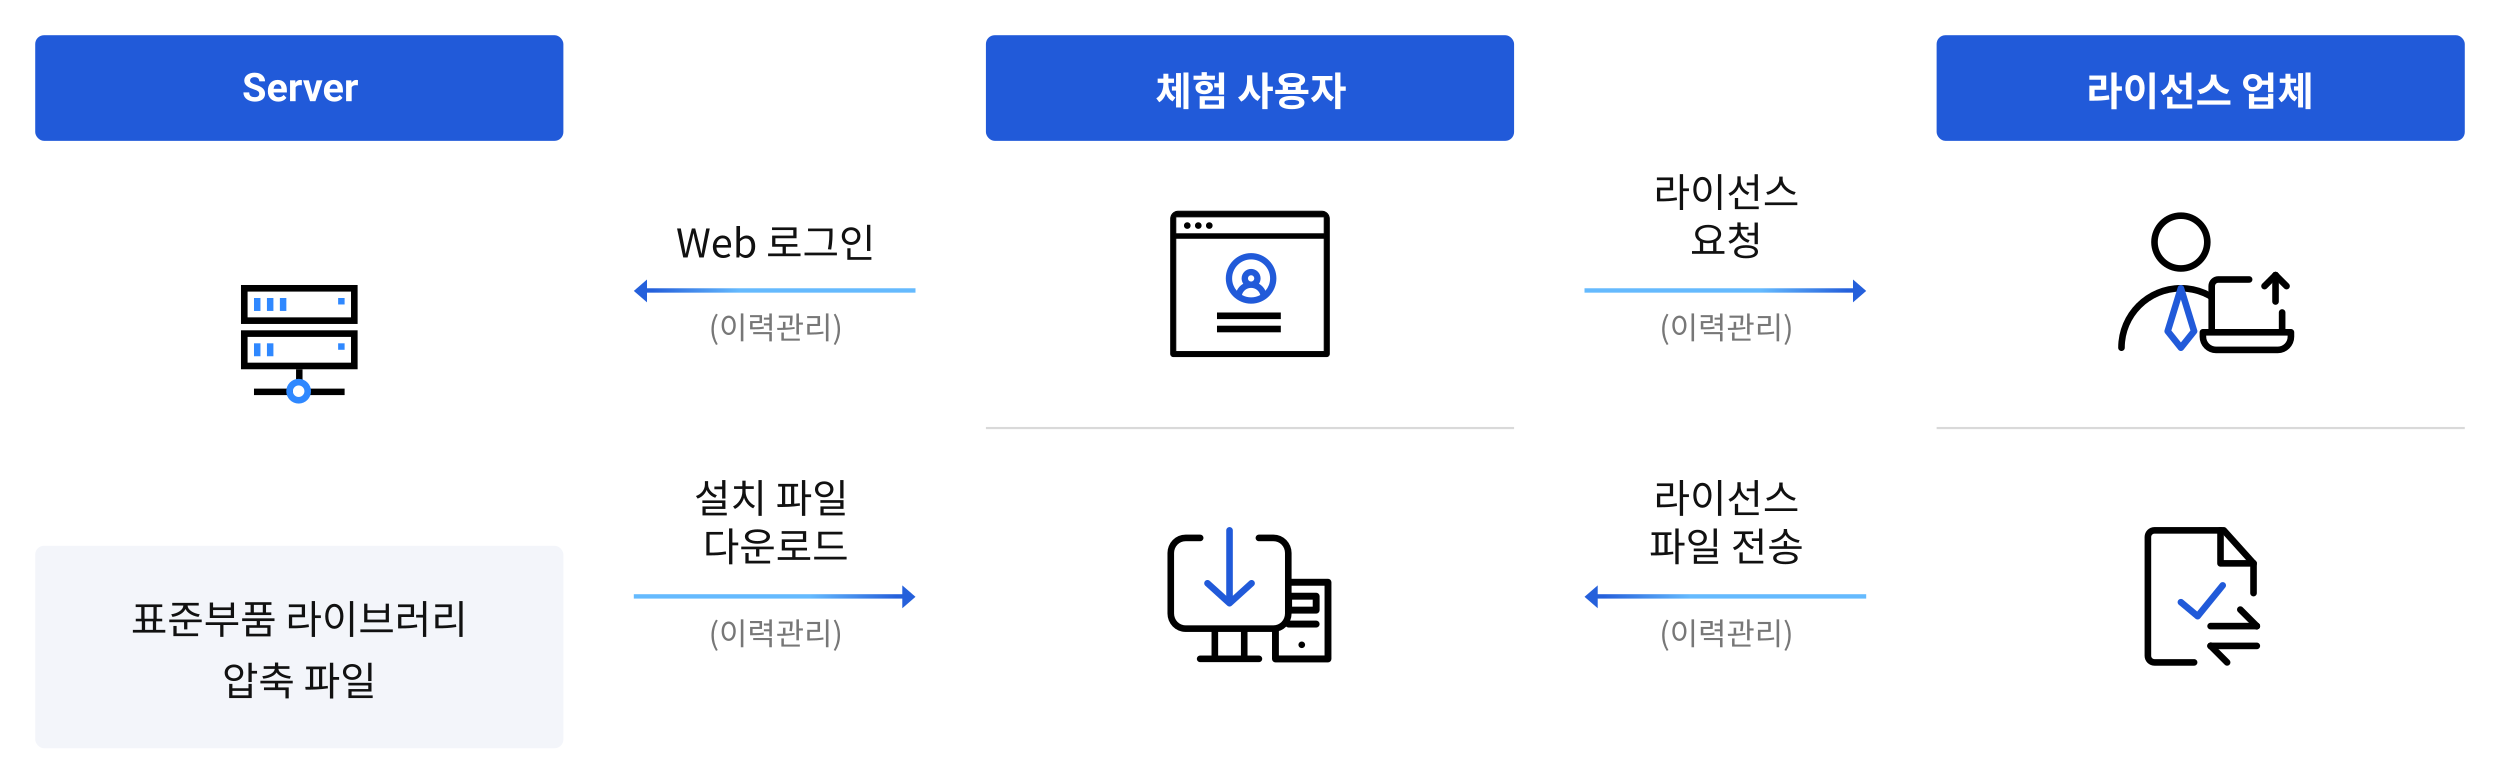
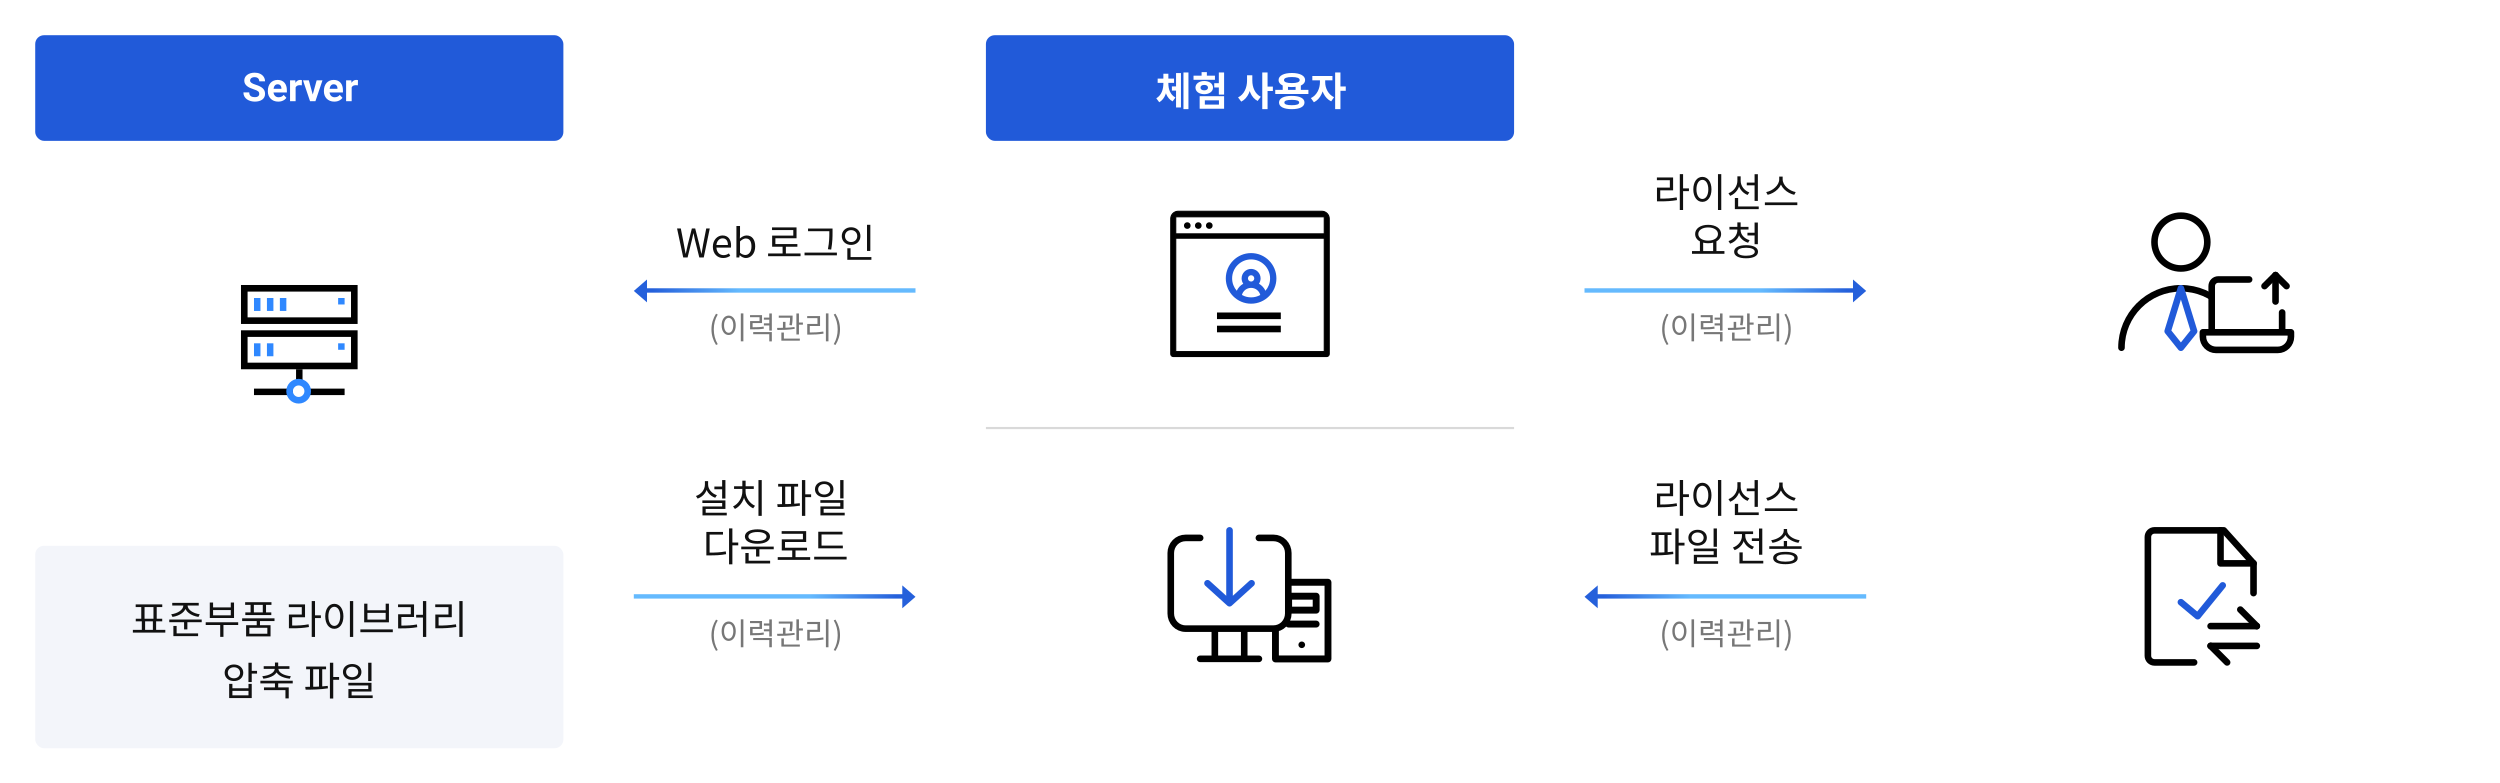
<svg xmlns="http://www.w3.org/2000/svg" width="1136" height="356" viewBox="0 0 1136 356" fill="none">
  <rect width="272" height="356" rx="16" fill="white" />
  <rect x="16" y="16" width="240" height="48" rx="4" fill="#215AD9" />
  <rect x="16" y="248" width="240" height="92" rx="4" fill="#F3F5FA" />
  <path d="M117.805 42.651C117.805 42.423 117.77 42.218 117.699 42.036C117.635 41.849 117.512 41.679 117.33 41.526C117.148 41.368 116.894 41.213 116.565 41.06C116.237 40.908 115.812 40.75 115.291 40.586C114.711 40.398 114.16 40.188 113.639 39.953C113.123 39.719 112.666 39.446 112.268 39.136C111.875 38.819 111.564 38.453 111.336 38.037C111.113 37.621 111.002 37.138 111.002 36.587C111.002 36.054 111.119 35.57 111.354 35.137C111.588 34.697 111.916 34.322 112.338 34.012C112.76 33.695 113.258 33.452 113.832 33.282C114.412 33.112 115.048 33.027 115.739 33.027C116.683 33.027 117.506 33.197 118.209 33.537C118.912 33.877 119.457 34.343 119.844 34.935C120.236 35.526 120.433 36.203 120.433 36.965H117.813C117.813 36.59 117.734 36.262 117.576 35.98C117.424 35.693 117.189 35.468 116.873 35.304C116.562 35.14 116.17 35.058 115.695 35.058C115.238 35.058 114.857 35.128 114.553 35.269C114.248 35.403 114.02 35.588 113.867 35.822C113.715 36.051 113.639 36.309 113.639 36.596C113.639 36.812 113.691 37.009 113.797 37.185C113.908 37.36 114.072 37.524 114.289 37.677C114.506 37.829 114.772 37.973 115.089 38.107C115.405 38.242 115.771 38.374 116.188 38.503C116.885 38.714 117.497 38.951 118.024 39.215C118.558 39.478 119.003 39.774 119.36 40.102C119.718 40.431 119.987 40.803 120.169 41.219C120.351 41.635 120.441 42.106 120.441 42.634C120.441 43.19 120.333 43.688 120.116 44.128C119.899 44.567 119.586 44.94 119.176 45.244C118.766 45.549 118.276 45.78 117.708 45.938C117.14 46.097 116.504 46.176 115.801 46.176C115.168 46.176 114.544 46.094 113.929 45.93C113.313 45.76 112.754 45.505 112.25 45.165C111.752 44.825 111.354 44.392 111.055 43.864C110.756 43.337 110.606 42.713 110.606 41.992H113.252C113.252 42.391 113.313 42.727 113.437 43.003C113.56 43.278 113.732 43.501 113.955 43.671C114.184 43.841 114.453 43.964 114.764 44.04C115.08 44.116 115.426 44.154 115.801 44.154C116.258 44.154 116.633 44.09 116.926 43.961C117.225 43.832 117.444 43.653 117.585 43.425C117.731 43.196 117.805 42.938 117.805 42.651ZM126.453 46.176C125.715 46.176 125.053 46.059 124.467 45.824C123.881 45.584 123.383 45.253 122.973 44.831C122.568 44.409 122.258 43.92 122.041 43.363C121.824 42.801 121.716 42.203 121.716 41.57V41.219C121.716 40.498 121.818 39.839 122.023 39.241C122.229 38.644 122.521 38.125 122.902 37.685C123.289 37.246 123.758 36.909 124.309 36.675C124.859 36.435 125.48 36.315 126.172 36.315C126.846 36.315 127.443 36.426 127.965 36.648C128.486 36.871 128.923 37.188 129.274 37.598C129.632 38.008 129.901 38.5 130.083 39.074C130.265 39.643 130.355 40.275 130.355 40.973V42.027H122.797V40.34H127.868V40.147C127.868 39.795 127.804 39.481 127.675 39.206C127.552 38.925 127.364 38.702 127.112 38.538C126.86 38.374 126.538 38.292 126.146 38.292C125.812 38.292 125.524 38.365 125.284 38.512C125.044 38.658 124.848 38.863 124.695 39.127C124.549 39.391 124.438 39.701 124.361 40.059C124.291 40.41 124.256 40.797 124.256 41.219V41.57C124.256 41.951 124.309 42.303 124.414 42.625C124.525 42.947 124.681 43.226 124.88 43.46C125.085 43.694 125.331 43.876 125.618 44.005C125.911 44.134 126.242 44.198 126.611 44.198C127.068 44.198 127.493 44.11 127.886 43.935C128.284 43.753 128.627 43.48 128.914 43.117L130.145 44.453C129.945 44.74 129.673 45.016 129.327 45.279C128.987 45.543 128.577 45.76 128.097 45.93C127.616 46.094 127.068 46.176 126.453 46.176ZM134.328 38.565V46H131.797V36.49H134.179L134.328 38.565ZM137.193 36.429L137.149 38.775C137.026 38.758 136.877 38.743 136.701 38.731C136.531 38.714 136.376 38.705 136.235 38.705C135.878 38.705 135.567 38.752 135.304 38.846C135.046 38.934 134.829 39.065 134.653 39.241C134.483 39.417 134.354 39.631 134.267 39.883C134.185 40.135 134.138 40.422 134.126 40.744L133.616 40.586C133.616 39.971 133.678 39.405 133.801 38.89C133.924 38.368 134.103 37.914 134.337 37.527C134.577 37.141 134.87 36.842 135.216 36.631C135.562 36.42 135.957 36.315 136.402 36.315C136.543 36.315 136.687 36.326 136.833 36.35C136.979 36.367 137.1 36.394 137.193 36.429ZM141.781 44.154L143.891 36.49H146.536L143.328 46H141.729L141.781 44.154ZM140.331 36.49L142.449 44.163L142.493 46H140.885L137.677 36.49H140.331ZM151.924 46.176C151.186 46.176 150.523 46.059 149.938 45.824C149.352 45.584 148.854 45.253 148.443 44.831C148.039 44.409 147.729 43.92 147.512 43.363C147.295 42.801 147.187 42.203 147.187 41.57V41.219C147.187 40.498 147.289 39.839 147.494 39.241C147.699 38.644 147.992 38.125 148.373 37.685C148.76 37.246 149.229 36.909 149.779 36.675C150.33 36.435 150.951 36.315 151.643 36.315C152.316 36.315 152.914 36.426 153.436 36.648C153.957 36.871 154.394 37.188 154.745 37.598C155.103 38.008 155.372 38.5 155.554 39.074C155.735 39.643 155.826 40.275 155.826 40.973V42.027H148.268V40.34H153.339V40.147C153.339 39.795 153.274 39.481 153.146 39.206C153.022 38.925 152.835 38.702 152.583 38.538C152.331 38.374 152.009 38.292 151.616 38.292C151.282 38.292 150.995 38.365 150.755 38.512C150.515 38.658 150.318 38.863 150.166 39.127C150.02 39.391 149.908 39.701 149.832 40.059C149.762 40.41 149.727 40.797 149.727 41.219V41.57C149.727 41.951 149.779 42.303 149.885 42.625C149.996 42.947 150.151 43.226 150.351 43.46C150.556 43.694 150.802 43.876 151.089 44.005C151.382 44.134 151.713 44.198 152.082 44.198C152.539 44.198 152.964 44.11 153.356 43.935C153.755 43.753 154.098 43.48 154.385 43.117L155.615 44.453C155.416 44.74 155.144 45.016 154.798 45.279C154.458 45.543 154.048 45.76 153.567 45.93C153.087 46.094 152.539 46.176 151.924 46.176ZM159.799 38.565V46H157.268V36.49H159.649L159.799 38.565ZM162.664 36.429L162.62 38.775C162.497 38.758 162.348 38.743 162.172 38.731C162.002 38.714 161.847 38.705 161.706 38.705C161.349 38.705 161.038 38.752 160.774 38.846C160.517 38.934 160.3 39.065 160.124 39.241C159.954 39.417 159.825 39.631 159.737 39.883C159.655 40.135 159.608 40.422 159.597 40.744L159.087 40.586C159.087 39.971 159.148 39.405 159.271 38.89C159.395 38.368 159.573 37.914 159.808 37.527C160.048 37.141 160.341 36.842 160.687 36.631C161.032 36.42 161.428 36.315 161.873 36.315C162.014 36.315 162.157 36.326 162.304 36.35C162.45 36.367 162.57 36.394 162.664 36.429Z" fill="white" />
  <path d="M64.442 281.952H65.936V286.596H64.442V281.952ZM69.464 281.952H70.94V286.596H69.464V281.952ZM60.374 286.2H75.116V287.442H60.374V286.2ZM61.652 274.626H73.73V275.85H61.652V274.626ZM61.688 281.142H73.712V282.348H61.688V281.142ZM64.19 275.616H65.684V281.394H64.19V275.616ZM69.734 275.616H71.21V281.394H69.734V275.616ZM83.304 274.662H84.636V275.148C84.636 277.902 81.702 279.828 78.372 280.332L77.814 279.126C80.694 278.748 83.304 277.128 83.304 275.148V274.662ZM83.934 274.662H85.248V275.148C85.248 277.128 87.876 278.748 90.756 279.126L90.18 280.332C86.868 279.828 83.934 277.902 83.934 275.148V274.662ZM78.264 273.942H90.306V275.148H78.264V273.942ZM76.914 281.502H91.656V282.726H76.914V281.502ZM83.646 282.258H85.14V286.002H83.646V282.258ZM78.786 287.82H90.018V289.044H78.786V287.82ZM78.786 284.436H80.262V288.288H78.786V284.436ZM93.473 282.762H108.233V283.986H93.473V282.762ZM100.061 283.338H101.537V289.404H100.061V283.338ZM95.327 273.78H96.821V276.012H104.867V273.78H106.343V280.818H95.327V273.78ZM96.821 277.218V279.612H104.867V277.218H96.821ZM116.655 281.772H118.131V284.58H116.655V281.772ZM110.031 280.98H124.737V282.204H110.031V280.98ZM111.399 273.636H123.351V274.86H111.399V273.636ZM111.471 278.262H123.279V279.486H111.471V278.262ZM113.865 274.176H115.359V279.054H113.865V274.176ZM119.409 274.176H120.885V279.054H119.409V274.176ZM111.831 284.094H122.937V289.188H111.831V284.094ZM121.479 285.282H113.307V287.982H121.479V285.282ZM141.649 273.114H143.143V289.422H141.649V273.114ZM142.783 279.594H145.807V280.854H142.783V279.594ZM131.281 284.256H132.577C135.637 284.256 137.761 284.148 140.227 283.68L140.389 284.922C137.851 285.372 135.691 285.498 132.577 285.498H131.281V284.256ZM131.245 274.644H138.607V280.476H132.757V284.76H131.281V279.252H137.131V275.868H131.245V274.644ZM159 273.114H160.494V289.422H159V273.114ZM151.908 274.374C154.32 274.374 156.048 276.588 156.048 280.044C156.048 283.518 154.32 285.732 151.908 285.732C149.514 285.732 147.786 283.518 147.786 280.044C147.786 276.588 149.514 274.374 151.908 274.374ZM151.908 275.724C150.324 275.724 149.208 277.416 149.208 280.044C149.208 282.69 150.324 284.418 151.908 284.418C153.51 284.418 154.608 282.69 154.608 280.044C154.608 277.416 153.51 275.724 151.908 275.724ZM163.751 286.002H178.493V287.262H163.751V286.002ZM165.479 274.302H166.955V277.29H175.253V274.302H176.729V282.78H165.479V274.302ZM166.955 278.496V281.556H175.253V278.496H166.955ZM192.189 273.114H193.683V289.422H192.189V273.114ZM189.093 279.378H192.549V280.602H189.093V279.378ZM180.903 284.274H182.145C185.025 284.274 187.059 284.184 189.453 283.752L189.597 284.994C187.149 285.426 185.079 285.534 182.145 285.534H180.903V284.274ZM180.867 274.644H188.139V280.35H182.379V284.652H180.903V279.126H186.663V275.868H180.867V274.644ZM208.712 273.114H210.206V289.422H208.712V273.114ZM197.804 284.256H199.154C201.872 284.256 204.302 284.148 207.182 283.68L207.344 284.904C204.392 285.39 201.944 285.498 199.154 285.498H197.804V284.256ZM197.768 274.644H205.292V280.458H199.298V284.724H197.804V279.234H203.78V275.868H197.768V274.644ZM106.306 301.942C108.754 301.942 110.536 303.49 110.536 305.704C110.536 307.936 108.754 309.466 106.306 309.466C103.858 309.466 102.076 307.936 102.076 305.704C102.076 303.49 103.858 301.942 106.306 301.942ZM106.306 303.202C104.686 303.202 103.516 304.21 103.516 305.704C103.516 307.18 104.686 308.224 106.306 308.224C107.926 308.224 109.096 307.18 109.096 305.704C109.096 304.21 107.926 303.202 106.306 303.202ZM112.894 301.132H114.388V309.934H112.894V301.132ZM113.974 304.84H116.8V306.082H113.974V304.84ZM104.128 310.744H105.604V312.742H112.912V310.744H114.388V317.188H104.128V310.744ZM105.604 313.93V315.964H112.912V313.93H105.604ZM124.935 310.186H126.411V312.742H124.935V310.186ZM118.311 309.322H133.017V310.528H118.311V309.322ZM119.949 312.364H131.199V317.35H129.705V313.588H119.949V312.364ZM124.935 301.042H126.411V303.31H124.935V301.042ZM124.863 303.508H126.177V303.778C126.177 306.46 123.207 308.026 119.661 308.404L119.193 307.27C122.343 306.982 124.863 305.65 124.863 303.778V303.508ZM125.169 303.508H126.483V303.778C126.483 305.65 129.003 306.982 132.153 307.27L131.685 308.404C128.121 308.026 125.169 306.46 125.169 303.778V303.508ZM119.823 302.716H131.523V303.922H119.823V302.716ZM139.111 302.878H148.165V304.102H139.111V302.878ZM138.877 313.39L138.697 312.112C141.631 312.112 145.573 312.076 148.921 311.662L149.011 312.778C145.609 313.336 141.739 313.39 138.877 313.39ZM140.857 303.796H142.315V312.454H140.857V303.796ZM144.961 303.796H146.419V312.454H144.961V303.796ZM149.911 301.132H151.423V317.404H149.911V301.132ZM151.063 307.63H154.087V308.89H151.063V307.63ZM160.025 301.726C162.455 301.726 164.237 303.202 164.237 305.344C164.237 307.468 162.455 308.944 160.025 308.944C157.613 308.944 155.831 307.468 155.831 305.344C155.831 303.202 157.613 301.726 160.025 301.726ZM160.025 302.95C158.459 302.95 157.271 303.94 157.271 305.344C157.271 306.748 158.459 307.72 160.025 307.72C161.609 307.72 162.779 306.748 162.779 305.344C162.779 303.94 161.609 302.95 160.025 302.95ZM167.297 301.132H168.809V309.466H167.297V301.132ZM158.279 310.258H168.809V314.218H159.773V316.666H158.315V313.102H167.333V311.464H158.279V310.258ZM158.315 316H169.349V317.188H158.315V316Z" fill="#111111" />
  <g filter="url(#filter0_d_975_1573)">
    <path d="M76 128C76 110.327 90.327 96 108 96H164C181.673 96 196 110.327 196 128V184C196 201.673 181.673 216 164 216H108C90.327 216 76 201.673 76 184V128Z" fill="white" />
  </g>
  <path d="M115.412 135.412H118.353V141.294H115.412V135.412Z" fill="#2F88FF" />
  <path d="M121.295 135.412H124.236V141.294H121.295V135.412Z" fill="#2F88FF" />
  <path d="M127.176 135.412H130.117V141.294H127.176V135.412Z" fill="#2F88FF" />
  <path d="M153.646 135.412H156.588V138.353H153.646V135.412Z" fill="#2F88FF" />
  <path d="M153.646 156H156.588V158.941H153.646V156Z" fill="#2F88FF" />
  <path d="M115.412 156H118.353V161.882H115.412V156Z" fill="#2F88FF" />
  <path d="M121.295 156H124.236V161.882H121.295V156Z" fill="#2F88FF" />
  <path d="M134.529 167.765H137.47V173.647H134.529V167.765Z" fill="black" />
  <path d="M115.412 176.588H133.059V179.53H115.412V176.588Z" fill="black" />
  <path d="M138.941 176.588H156.588V179.53H138.941V176.588Z" fill="black" />
  <path d="M135.706 181.882C137.98 181.882 139.823 180.039 139.823 177.765C139.823 175.491 137.98 173.647 135.706 173.647C133.431 173.647 131.588 175.491 131.588 177.765C131.588 180.039 133.431 181.882 135.706 181.882Z" stroke="#2F88FF" stroke-width="3" />
  <path d="M111 131H161V145.706H111V131Z" stroke="black" stroke-width="3" />
  <path d="M111 151.588H161V166.294H111V151.588Z" stroke="black" stroke-width="3" />
  <rect x="432" width="272" height="356" rx="16" fill="white" />
  <rect x="448" y="16" width="240" height="48" rx="4" fill="#215AD9" />
  <path d="M532.506 39.252H535.152V41.178H532.506V39.252ZM528.636 37.56H530.436V37.992C530.436 41.466 529.428 44.94 526.764 46.47L525.414 44.67C527.79 43.284 528.636 40.548 528.636 37.992V37.56ZM529.104 37.56H530.904V37.992C530.904 40.512 531.768 43.05 534.126 44.31L532.83 46.074C530.13 44.67 529.104 41.412 529.104 37.992V37.56ZM526.044 35.724H533.478V37.65H526.044V35.724ZM528.636 33.492H530.904V37.29H528.636V33.492ZM537.762 32.934H540.03V49.602H537.762V32.934ZM534.396 33.204H536.628V48.846H534.396V33.204ZM553.835 32.934H556.229V42.996H553.835V32.934ZM551.747 37.812H554.807V39.756H551.747V37.812ZM545.123 43.698H556.229V49.422H545.123V43.698ZM553.889 45.588H547.481V47.532H553.889V45.588ZM542.333 34.374H552.071V36.264H542.333V34.374ZM547.211 36.804C549.533 36.804 551.189 38.046 551.189 39.81C551.189 41.592 549.533 42.798 547.211 42.798C544.889 42.798 543.215 41.592 543.215 39.81C543.215 38.046 544.889 36.804 547.211 36.804ZM547.211 38.586C546.185 38.586 545.501 39 545.501 39.81C545.501 40.62 546.185 41.052 547.211 41.052C548.219 41.052 548.903 40.62 548.903 39.81C548.903 39 548.219 38.586 547.211 38.586ZM546.005 32.79H548.399V35.724H546.005V32.79ZM566.659 34.212H568.603V36.642C568.603 40.764 567.163 44.634 564.013 46.182L562.573 44.256C565.381 42.942 566.659 39.738 566.659 36.642V34.212ZM567.145 34.212H569.053V36.642C569.053 39.63 570.241 42.672 572.905 43.968L571.465 45.876C568.459 44.346 567.145 40.638 567.145 36.642V34.212ZM573.571 32.934H575.983V49.602H573.571V32.934ZM575.443 39.342H578.395V41.34H575.443V39.342ZM582.858 38.514H585.252V41.574H582.858V38.514ZM588.726 38.514H591.102V41.574H588.726V38.514ZM579.474 40.836H594.54V42.726H579.474V40.836ZM586.98 43.572C590.58 43.572 592.758 44.652 592.758 46.578C592.758 48.522 590.58 49.602 586.98 49.602C583.362 49.602 581.184 48.522 581.184 46.578C581.184 44.652 583.362 43.572 586.98 43.572ZM586.98 45.372C584.748 45.372 583.614 45.75 583.614 46.578C583.614 47.424 584.748 47.802 586.98 47.802C589.212 47.802 590.346 47.424 590.346 46.578C590.346 45.75 589.212 45.372 586.98 45.372ZM587.016 33.168C590.688 33.168 593.046 34.392 593.046 36.39C593.046 38.37 590.688 39.558 587.016 39.558C583.326 39.558 580.986 38.37 580.986 36.39C580.986 34.392 583.326 33.168 587.016 33.168ZM587.016 35.004C584.73 35.004 583.452 35.454 583.452 36.39C583.452 37.308 584.73 37.758 587.016 37.758C589.302 37.758 590.58 37.308 590.58 36.39C590.58 35.454 589.302 35.004 587.016 35.004ZM599.777 35.562H601.667V37.434C601.667 41.196 600.083 45.03 597.023 46.47L595.673 44.58C598.427 43.284 599.777 40.17 599.777 37.434V35.562ZM600.281 35.562H602.171V37.434C602.171 39.954 603.467 42.906 606.203 44.166L604.889 46.056C601.829 44.634 600.281 40.98 600.281 37.434V35.562ZM596.321 34.536H605.465V36.498H596.321V34.536ZM606.689 32.934H609.101V49.602H606.689V32.934ZM608.561 39.288H611.513V41.268H608.561V39.288Z" fill="white" />
  <rect x="448" y="194" width="240" height="1" fill="#D9D9D9" />
  <path d="M603.438 263H579.562C579.148 263 578.751 263.167 578.458 263.464C578.165 263.761 578 264.163 578 264.583V299.417C578 299.837 578.165 300.239 578.458 300.536C578.751 300.833 579.148 301 579.562 301H603.438C603.852 301 604.249 300.833 604.542 300.536C604.835 300.239 605 299.837 605 299.417V264.583C605 264.163 604.835 263.761 604.542 263.464C604.249 263.167 603.852 263 603.438 263ZM601.875 297.833H581.125V266.167H601.875V297.833Z" fill="black" />
  <path d="M585.562 278.834H598.062C598.477 278.834 598.874 278.667 599.167 278.37C599.46 278.073 599.625 277.67 599.625 277.25V270.917C599.625 270.497 599.46 270.094 599.167 269.797C598.874 269.5 598.477 269.333 598.062 269.333H585.562C585.148 269.333 584.751 269.5 584.458 269.797C584.165 270.094 584 270.497 584 270.917V277.25C584 277.67 584.165 278.073 584.458 278.37C584.751 278.667 585.148 278.834 585.562 278.834ZM587.125 272.5H596.5V275.667H587.125V272.5Z" fill="black" />
  <path d="M591.523 291.5C591.119 291.5 590.732 291.659 590.446 291.94C590.16 292.221 590 292.603 590 293C590 293.398 590.16 293.78 590.446 294.061C590.732 294.342 591.119 294.5 591.523 294.5C591.927 294.5 592.315 294.342 592.6 294.061C592.886 293.78 593.046 293.398 593.046 293C593.046 292.603 592.886 292.221 592.6 291.94C592.315 291.659 591.927 291.5 591.523 291.5Z" fill="black" />
  <path d="M585.562 285.167H598.062C598.477 285.167 598.874 285 599.167 284.703C599.46 284.406 599.625 284.003 599.625 283.583C599.625 283.163 599.46 282.761 599.167 282.464C598.874 282.167 598.477 282 598.062 282H585.562C585.148 282 584.751 282.167 584.458 282.464C584.165 282.761 584 283.163 584 283.583C584 284.003 584.165 284.406 584.458 284.703C584.751 285 585.148 285.167 585.562 285.167Z" fill="black" />
  <rect x="533.068" y="245.396" width="51.261" height="39.56" rx="4" fill="white" />
  <path d="M552.024 285.643V299.379M565.373 285.643V299.379M572.048 244.434H578.723C580.493 244.434 582.191 245.158 583.442 246.446C584.694 247.734 585.397 249.481 585.397 251.302V278.775C585.397 280.596 584.694 282.343 583.442 283.631C582.191 284.919 580.493 285.643 578.723 285.643H538.675C536.904 285.643 535.207 284.919 533.955 283.631C532.703 282.343 532 280.596 532 278.775V251.302C532 249.481 532.703 247.734 533.955 246.446C535.207 245.158 536.904 244.434 538.675 244.434H545.349M545.349 299.379H572.048" stroke="black" stroke-width="3" stroke-linecap="round" stroke-linejoin="round" />
  <path d="M568.711 265.038L558.699 274.104M558.699 274.104L548.688 265.038M558.699 274.104V241" stroke="#215AD9" stroke-width="3" stroke-linecap="round" stroke-linejoin="round" />
  <path d="M600.625 96H535.375C533.514 96 532 97.505 532 99.356V160.881C532 161.5 532.503 162 533.125 162H602.875C603.497 162 604 161.5 604 160.881V99.356C604 97.505 602.486 96 600.625 96ZM534.25 98.5H601.75V159.763H534.25V98.5Z" fill="black" stroke="black" stroke-width="0.5" />
  <path d="M568.5 138C574.841 138 580 132.841 580 126.5C580 120.159 574.841 115 568.5 115C562.159 115 557 120.159 557 126.5C557 132.841 562.159 138 568.5 138ZM564.324 134.041C564.807 132.178 566.506 130.812 568.499 130.812C570.494 130.812 572.191 132.178 572.673 134.043C571.435 134.731 570.012 135.125 568.5 135.125C566.985 135.125 565.563 134.73 564.324 134.041ZM568.5 127.938C567.707 127.938 567.062 127.292 567.062 126.5C567.062 125.708 567.707 125.062 568.5 125.062C569.293 125.062 569.938 125.708 569.938 126.5C569.938 127.292 569.293 127.938 568.5 127.938ZM568.5 117.875C573.257 117.875 577.125 121.743 577.125 126.5C577.125 128.651 576.329 130.616 575.022 132.128C574.395 130.769 573.353 129.658 572.069 128.916C572.538 128.226 572.812 127.396 572.812 126.5C572.812 124.122 570.878 122.188 568.5 122.188C566.122 122.188 564.188 124.122 564.188 126.5C564.188 127.394 564.461 128.226 564.931 128.915C563.646 129.657 562.603 130.767 561.977 132.125C560.671 130.614 559.875 128.651 559.875 126.5C559.875 121.743 563.743 117.875 568.5 117.875Z" fill="#215AD9" />
  <rect x="553" y="142" width="29" height="3" fill="black" />
  <rect x="553" y="148" width="29" height="3" fill="black" />
  <rect x="534" y="106" width="68" height="2.5" fill="black" />
  <circle cx="539.5" cy="102.5" r="1.5" fill="black" />
  <circle cx="544.5" cy="102.5" r="1.5" fill="black" />
  <circle cx="549.5" cy="102.5" r="1.5" fill="black" />
  <rect x="864" width="272" height="356" rx="16" fill="white" />
-   <rect x="880" y="194" width="240" height="1" fill="#D9D9D9" />
-   <rect x="880" y="16" width="240" height="48" rx="4" fill="#215AD9" />
  <path d="M959.412 32.916H961.788V49.638H959.412V32.916ZM961.248 39.216H964.2V41.196H961.248V39.216ZM949.404 43.806H950.808C953.634 43.806 955.83 43.716 958.278 43.284L958.512 45.21C955.992 45.66 953.706 45.768 950.808 45.768H949.404V43.806ZM949.386 34.338H957.054V40.8H951.78V44.544H949.404V38.892H954.678V36.246H949.386V34.338ZM976.709 32.916H979.121V49.638H976.709V32.916ZM970.139 34.086C972.659 34.086 974.513 36.39 974.513 40.026C974.513 43.698 972.659 46.002 970.139 46.002C967.619 46.002 965.765 43.698 965.765 40.026C965.765 36.39 967.619 34.086 970.139 34.086ZM970.139 36.264C968.897 36.264 968.051 37.578 968.051 40.026C968.051 42.51 968.897 43.842 970.139 43.842C971.381 43.842 972.209 42.51 972.209 40.026C972.209 37.578 971.381 36.264 970.139 36.264ZM990.351 36.48H994.221V38.406H990.351V36.48ZM985.653 33.96H987.579V35.76C987.579 39.162 986.157 42.06 983.007 43.212L981.747 41.34C984.501 40.422 985.653 38.118 985.653 35.76V33.96ZM986.175 33.96H988.083V35.778C988.083 37.92 989.181 40.062 991.809 40.962L990.531 42.798C987.543 41.718 986.175 38.928 986.175 35.778V33.96ZM993.393 32.952H995.787V45.246H993.393V32.952ZM984.753 47.406H996.147V49.314H984.753V47.406ZM984.753 44.004H987.165V48.468H984.753V44.004ZM1004.59 33.888H1006.68V35.094C1006.68 38.712 1004.1 41.916 999.782 42.762L998.756 40.782C1002.52 40.134 1004.59 37.488 1004.59 35.094V33.888ZM1005.07 33.888H1007.14V35.094C1007.14 37.542 1009.2 40.134 1012.98 40.782L1011.95 42.762C1007.63 41.916 1005.07 38.766 1005.07 35.094V33.888ZM998.414 45.624H1013.5V47.568H998.414V45.624ZM1027.46 36.606H1031.63V38.532H1027.46V36.606ZM1023.64 33.618C1026.14 33.618 1028.03 35.292 1028.03 37.596C1028.03 39.918 1026.14 41.574 1023.64 41.574C1021.12 41.574 1019.23 39.918 1019.23 37.596C1019.23 35.292 1021.12 33.618 1023.64 33.618ZM1023.64 35.616C1022.42 35.616 1021.52 36.354 1021.52 37.596C1021.52 38.838 1022.42 39.594 1023.64 39.594C1024.86 39.594 1025.75 38.838 1025.75 37.596C1025.75 36.354 1024.86 35.616 1023.64 35.616ZM1030.59 32.934H1032.98V41.898H1030.59V32.934ZM1021.91 42.618H1024.29V44.202H1030.61V42.618H1032.98V49.422H1021.91V42.618ZM1024.29 46.038V47.514H1030.61V46.038H1024.29ZM1042.38 39.252H1045.02V41.178H1042.38V39.252ZM1038.51 37.56H1040.31V37.992C1040.31 41.466 1039.3 44.94 1036.64 46.47L1035.29 44.67C1037.66 43.284 1038.51 40.548 1038.51 37.992V37.56ZM1038.98 37.56H1040.78V37.992C1040.78 40.512 1041.64 43.05 1044 44.31L1042.7 46.074C1040 44.67 1038.98 41.412 1038.98 37.992V37.56ZM1035.92 35.724H1043.35V37.65H1035.92V35.724ZM1038.51 33.492H1040.78V37.29H1038.51V33.492ZM1047.63 32.934H1049.9V49.602H1047.63V32.934ZM1044.27 33.204H1046.5V48.846H1044.27V33.204Z" fill="white" />
  <path d="M991 122C997.627 122 1003 116.627 1003 110C1003 103.373 997.627 98 991 98C984.373 98 979 103.373 979 110C979 116.627 984.373 122 991 122Z" stroke="black" stroke-width="3" stroke-linecap="round" stroke-linejoin="round" />
  <path d="M1018 158C1018 143.088 1005.91 131 991 131C976.088 131 964 143.088 964 158" stroke="black" stroke-width="3" stroke-linecap="round" stroke-linejoin="round" />
  <path d="M991 158L997 150.5L991 131L985 150.5L991 158Z" stroke="#215AD9" stroke-width="3" stroke-linecap="round" stroke-linejoin="round" />
  <path d="M1022 127H1008C1006.34 127 1005 128.343 1005 130V151H1037V142" fill="white" />
  <path d="M1022 127H1008C1006.34 127 1005 128.343 1005 130V151H1037V142" stroke="black" stroke-width="3" stroke-linecap="round" stroke-linejoin="round" />
  <path d="M1001 151H1041V153C1041 156.314 1038.31 159 1035 159H1007C1003.69 159 1001 156.314 1001 153V151Z" fill="white" stroke="black" stroke-width="3" stroke-linejoin="round" />
  <path d="M1034 137V125" stroke="black" stroke-width="3" stroke-linecap="round" stroke-linejoin="round" />
  <path d="M1029 130L1034 125L1039 130" stroke="black" stroke-width="3" stroke-linecap="round" stroke-linejoin="round" />
  <path d="M1024 269.5V256L1010.5 241H979C977.343 241 976 242.343 976 244V298C976 299.657 977.343 301 979 301H997" stroke="black" stroke-width="3" stroke-linecap="round" stroke-linejoin="round" />
  <path d="M1004.5 284.5H1025.5" stroke="black" stroke-width="3" stroke-linecap="round" stroke-linejoin="round" />
  <path d="M1004.5 293.5H1025.5" stroke="black" stroke-width="3" stroke-linecap="round" stroke-linejoin="round" />
  <path d="M1025.5 284.5L1018 277" stroke="black" stroke-width="3" stroke-linecap="round" stroke-linejoin="round" />
  <path d="M1012 301L1004.5 293.5" stroke="black" stroke-width="3" stroke-linecap="round" stroke-linejoin="round" />
  <path d="M1009 241V256H1024" stroke="black" stroke-width="3" stroke-linecap="round" stroke-linejoin="round" />
  <path d="M991 273.636L998.6 280L1010 266" stroke="#215AD9" stroke-width="3" stroke-linecap="round" stroke-linejoin="round" />
  <path d="M310.459 117L307.651 103.806H309.361L310.747 111.006C311.017 112.41 311.269 113.832 311.539 115.272H311.611C311.917 113.832 312.241 112.41 312.565 111.006L314.383 103.806H315.895L317.731 111.006C318.055 112.41 318.361 113.832 318.685 115.272H318.775C319.027 113.832 319.279 112.41 319.513 111.006L320.917 103.806H322.519L319.783 117H317.767L315.787 109.044C315.553 108.018 315.337 107.064 315.139 106.038H315.067C314.851 107.064 314.617 108.018 314.401 109.044L312.439 117H310.459ZM328.602 117.252C325.992 117.252 323.922 115.344 323.922 112.14C323.922 108.954 326.064 106.992 328.314 106.992C330.798 106.992 332.202 108.774 332.202 111.582C332.202 111.924 332.184 112.266 332.13 112.518H325.542C325.668 114.588 326.928 115.938 328.8 115.938C329.736 115.938 330.51 115.632 331.23 115.146L331.824 116.244C330.96 116.802 329.934 117.252 328.602 117.252ZM325.524 111.33H330.762C330.762 109.368 329.88 108.306 328.332 108.306C326.964 108.306 325.74 109.404 325.524 111.33ZM338.911 117.252C338.011 117.252 336.985 116.784 336.139 115.992H336.085L335.923 117H334.627V102.69H336.265V106.596L336.193 108.36C337.093 107.586 338.173 106.992 339.271 106.992C341.791 106.992 343.159 108.954 343.159 111.96C343.159 115.308 341.161 117.252 338.911 117.252ZM338.659 115.866C340.261 115.866 341.467 114.408 341.467 111.996C341.467 109.818 340.729 108.36 338.875 108.36C338.047 108.36 337.183 108.828 336.265 109.71V114.858C337.111 115.596 338.011 115.866 338.659 115.866ZM349.023 115.164H363.765V116.406H349.023V115.164ZM355.611 111.672H357.105V115.686H355.611V111.672ZM350.805 103.338H361.947V108.27H352.335V111.528H350.859V107.064H360.471V104.544H350.805V103.338ZM350.859 110.898H362.325V112.122H350.859V110.898ZM367.166 103.86H377.642V105.066H367.166V103.86ZM365.582 114.786H380.288V116.028H365.582V114.786ZM376.85 103.86H378.308V105.48C378.308 107.568 378.308 109.89 377.696 113.4L376.202 113.256C376.85 109.926 376.85 107.496 376.85 105.48V103.86ZM393.966 102.15H395.478V114.03H393.966V102.15ZM385.02 116.82H395.964V118.044H385.02V116.82ZM385.02 112.806H386.496V117.234H385.02V112.806ZM386.748 103.266C389.178 103.266 390.978 104.922 390.978 107.28C390.978 109.62 389.178 111.294 386.748 111.294C384.318 111.294 382.5 109.62 382.5 107.28C382.5 104.922 384.318 103.266 386.748 103.266ZM386.748 104.562C385.164 104.562 383.958 105.678 383.958 107.28C383.958 108.864 385.164 109.98 386.748 109.98C388.332 109.98 389.538 108.864 389.538 107.28C389.538 105.678 388.332 104.562 386.748 104.562Z" fill="#111111" />
  <path fill-rule="evenodd" clip-rule="evenodd" d="M842 137.392L848 132.196L842 127V131H720V133H842V137.392Z" fill="url(#paint0_linear_975_1573)" />
  <path fill-rule="evenodd" clip-rule="evenodd" d="M294 137.392L288 132.196L294 127V131H416V133H294V137.392Z" fill="url(#paint1_linear_975_1573)" />
  <path fill-rule="evenodd" clip-rule="evenodd" d="M726 276.392L720 271.196L726 266V270H848V272H726V276.392Z" fill="url(#paint2_linear_975_1573)" />
  <path fill-rule="evenodd" clip-rule="evenodd" d="M410 276.392L416 271.196L410 266V270H288V272H410V276.392Z" fill="url(#paint3_linear_975_1573)" />
  <path d="M324.609 221.066H328.767V222.308H324.609V221.066ZM328.137 218.132H329.631V226.52H328.137V218.132ZM319.155 227.366H329.631V231.254H320.667V233.72H319.209V230.138H328.155V228.554H319.155V227.366ZM319.209 233H330.243V234.188H319.209V233ZM320.307 218.636H321.531V220.166C321.531 223.172 319.731 225.602 317.013 226.574L316.239 225.386C318.687 224.558 320.307 222.524 320.307 220.166V218.636ZM320.559 218.636H321.765V220.166C321.765 222.29 323.403 224.252 325.761 225.026L324.987 226.196C322.359 225.26 320.559 222.92 320.559 220.166V218.636ZM344.642 218.132H346.136V234.404H344.642V218.132ZM337.316 222.002H338.522V223.388C338.522 226.862 336.56 230.012 333.95 231.272L333.104 230.12C335.516 229.004 337.316 226.232 337.316 223.388V222.002ZM337.604 222.002H338.792V223.388C338.792 226.106 340.646 228.752 343.076 229.814L342.23 230.984C339.602 229.796 337.604 226.754 337.604 223.388V222.002ZM333.554 220.958H342.518V222.164H333.554V220.958ZM337.316 218.42H338.81V221.624H337.316V218.42ZM353.598 219.878H362.652V221.102H353.598V219.878ZM353.364 230.39L353.184 229.112C356.118 229.112 360.06 229.076 363.408 228.662L363.498 229.778C360.096 230.336 356.226 230.39 353.364 230.39ZM355.344 220.796H356.802V229.454H355.344V220.796ZM359.448 220.796H360.906V229.454H359.448V220.796ZM364.398 218.132H365.91V234.404H364.398V218.132ZM365.55 224.63H368.574V225.89H365.55V224.63ZM374.513 218.726C376.943 218.726 378.725 220.202 378.725 222.344C378.725 224.468 376.943 225.944 374.513 225.944C372.101 225.944 370.319 224.468 370.319 222.344C370.319 220.202 372.101 218.726 374.513 218.726ZM374.513 219.95C372.947 219.95 371.759 220.94 371.759 222.344C371.759 223.748 372.947 224.72 374.513 224.72C376.097 224.72 377.267 223.748 377.267 222.344C377.267 220.94 376.097 219.95 374.513 219.95ZM381.785 218.132H383.297V226.466H381.785V218.132ZM372.767 227.258H383.297V231.218H374.261V233.666H372.803V230.102H381.821V228.464H372.767V227.258ZM372.803 233H383.837V234.188H372.803V233ZM331.281 240.114H332.793V256.422H331.281V240.114ZM332.433 246.54H335.457V247.8H332.433V246.54ZM320.967 251.112H322.245C325.251 251.112 327.357 251.004 329.787 250.554L329.949 251.814C327.447 252.282 325.305 252.372 322.245 252.372H320.967V251.112ZM320.967 241.698H328.527V242.922H322.443V251.67H320.967V241.698ZM336.823 248.376H351.583V249.6H336.823V248.376ZM343.555 249.15H345.067V252.894H343.555V249.15ZM338.695 254.802H349.945V256.044H338.695V254.802ZM338.695 251.292H340.189V255.144H338.695V251.292ZM344.185 240.528C347.623 240.528 349.891 241.788 349.891 243.804C349.891 245.82 347.623 247.08 344.185 247.08C340.729 247.08 338.479 245.82 338.479 243.804C338.479 241.788 340.729 240.528 344.185 240.528ZM344.185 241.752C341.701 241.752 340.063 242.544 340.063 243.804C340.063 245.082 341.701 245.856 344.185 245.856C346.669 245.856 348.307 245.082 348.307 243.804C348.307 242.544 346.669 241.752 344.185 241.752ZM353.4 253.164H368.142V254.406H353.4V253.164ZM359.988 249.672H361.482V253.686H359.988V249.672ZM355.182 241.338H366.324V246.27H356.712V249.528H355.236V245.064H364.848V242.544H355.182V241.338ZM355.236 248.898H366.702V250.122H355.236V248.898ZM371.813 247.926H382.991V249.15H371.813V247.926ZM369.959 252.966H384.701V254.208H369.959V252.966ZM371.813 241.626H382.829V242.868H373.307V248.466H371.813V241.626Z" fill="#111111" />
  <path d="M763.299 79.114H764.793V95.422H763.299V79.114ZM764.433 85.594H767.457V86.854H764.433V85.594ZM752.931 90.256H754.227C757.287 90.256 759.411 90.148 761.877 89.68L762.039 90.922C759.501 91.372 757.341 91.498 754.227 91.498H752.931V90.256ZM752.895 80.644H760.257V86.476H754.407V90.76H752.931V85.252H758.781V81.868H752.895V80.644ZM780.649 79.114H782.143V95.422H780.649V79.114ZM773.557 80.374C775.969 80.374 777.697 82.588 777.697 86.044C777.697 89.518 775.969 91.732 773.557 91.732C771.163 91.732 769.435 89.518 769.435 86.044C769.435 82.588 771.163 80.374 773.557 80.374ZM773.557 81.724C771.973 81.724 770.857 83.416 770.857 86.044C770.857 88.69 771.973 90.418 773.557 90.418C775.159 90.418 776.257 88.69 776.257 86.044C776.257 83.416 775.159 81.724 773.557 81.724ZM793.734 82.966H797.838V84.208H793.734V82.966ZM789.468 80.122H790.674V82.12C790.674 85.27 788.91 87.898 786.192 88.996L785.418 87.808C787.83 86.908 789.468 84.604 789.468 82.12V80.122ZM789.756 80.122H790.962V82.174C790.962 84.442 792.546 86.584 794.904 87.448L794.094 88.6C791.502 87.592 789.756 85.072 789.756 82.174V80.122ZM797.28 79.15H798.774V91.318H797.28V79.15ZM788.316 93.82H799.17V95.044H788.316V93.82ZM788.316 89.968H789.81V94.396H788.316V89.968ZM808.475 80.248H809.771V81.49C809.771 85.036 806.477 87.79 803.219 88.528L802.553 87.286C805.415 86.746 808.475 84.262 808.475 81.49V80.248ZM808.745 80.248H810.041V81.49C810.041 84.28 813.119 86.746 815.963 87.286L815.297 88.528C812.057 87.79 808.745 85.054 808.745 81.49V80.248ZM801.959 91.984H816.701V93.208H801.959V91.984ZM772.441 109.502H773.917V114.38H772.441V109.502ZM778.453 109.502H779.947V114.38H778.453V109.502ZM768.841 114.092H783.583V115.334H768.841V114.092ZM776.185 102.158C779.623 102.158 782.089 103.796 782.089 106.352C782.089 108.89 779.623 110.528 776.185 110.528C772.729 110.528 770.263 108.89 770.263 106.352C770.263 103.796 772.729 102.158 776.185 102.158ZM776.185 103.346C773.575 103.346 771.703 104.534 771.703 106.352C771.703 108.152 773.575 109.34 776.185 109.34C778.795 109.34 780.649 108.152 780.649 106.352C780.649 104.534 778.795 103.346 776.185 103.346ZM789.45 103.904H790.674V104.606C790.674 107.432 788.874 109.808 786.156 110.726L785.436 109.556C787.83 108.782 789.45 106.802 789.45 104.606V103.904ZM789.72 103.904H790.944V104.606C790.944 106.622 792.618 108.44 795.012 109.142L794.328 110.312C791.592 109.466 789.72 107.27 789.72 104.606V103.904ZM785.85 103.094H794.526V104.3H785.85V103.094ZM789.45 101.06H790.944V103.526H789.45V101.06ZM794.04 105.758H797.712V107H794.04V105.758ZM797.28 101.132H798.774V110.978H797.28V101.132ZM793.428 111.41C796.794 111.41 798.846 112.508 798.846 114.398C798.846 116.27 796.794 117.368 793.428 117.368C790.044 117.368 787.992 116.27 787.992 114.398C787.992 112.508 790.044 111.41 793.428 111.41ZM793.428 112.58C790.962 112.58 789.486 113.246 789.486 114.398C789.486 115.532 790.962 116.198 793.428 116.198C795.876 116.198 797.37 115.532 797.37 114.398C797.37 113.246 795.876 112.58 793.428 112.58Z" fill="#111111" />
  <path d="M757.358 156.758C756.056 154.658 755.286 152.418 755.286 149.66C755.286 146.916 756.056 144.648 757.358 142.548L758.142 142.926C756.938 144.914 756.35 147.28 756.35 149.66C756.35 152.04 756.938 154.406 758.142 156.394L757.358 156.758ZM768.626 142.422H769.788V155.106H768.626V142.422ZM763.11 143.402C764.986 143.402 766.33 145.124 766.33 147.812C766.33 150.514 764.986 152.236 763.11 152.236C761.248 152.236 759.904 150.514 759.904 147.812C759.904 145.124 761.248 143.402 763.11 143.402ZM763.11 144.452C761.878 144.452 761.01 145.768 761.01 147.812C761.01 149.87 761.878 151.214 763.11 151.214C764.356 151.214 765.21 149.87 765.21 147.812C765.21 145.768 764.356 144.452 763.11 144.452ZM772.839 148.708H773.749C776.241 148.708 777.473 148.666 778.985 148.4L779.111 149.338C777.543 149.618 776.283 149.66 773.749 149.66H772.839V148.708ZM772.811 143.192H778.271V146.79H773.987V149.282H772.839V145.88H777.123V144.144H772.811V143.192ZM781.561 142.45H782.723V150.22H781.561V142.45ZM779.111 144.312H781.827V145.264H779.111V144.312ZM779.111 146.93H781.827V147.882H779.111V146.93ZM774.253 150.906H782.723V155.12H781.561V151.858H774.253V150.906ZM785.872 143.416H791.472V144.368H785.872V143.416ZM787.776 146.244H788.924V149.408H787.776V146.244ZM791.01 143.416H792.158V144.088C792.158 144.914 792.158 146.174 791.822 147.84L790.688 147.714C791.01 146.048 791.01 144.9 791.01 144.088V143.416ZM793.88 142.436H795.042V151.97H793.88V142.436ZM794.51 146.552H796.848V147.518H794.51V146.552ZM787.048 153.86H795.448V154.812H787.048V153.86ZM787.048 151.088H788.196V154.154H787.048V151.088ZM785.228 149.954L785.102 149.002C787.356 149.002 790.464 148.946 793.026 148.596L793.11 149.436C790.478 149.898 787.454 149.954 785.228 149.954ZM807.291 142.422H808.453V155.106H807.291V142.422ZM798.807 151.088H799.857C801.971 151.088 803.861 151.004 806.101 150.64L806.227 151.592C803.931 151.97 802.027 152.054 799.857 152.054H798.807V151.088ZM798.779 143.612H804.631V148.134H799.969V151.452H798.807V147.182H803.455V144.564H798.779V143.612ZM811.644 156.758L810.846 156.394C812.05 154.406 812.638 152.04 812.638 149.66C812.638 147.28 812.05 144.914 810.846 142.926L811.644 142.548C812.932 144.648 813.702 146.916 813.702 149.66C813.702 152.418 812.932 154.658 811.644 156.758Z" fill="#777777" />
  <path d="M325.358 156.758C324.056 154.658 323.286 152.418 323.286 149.66C323.286 146.916 324.056 144.648 325.358 142.548L326.142 142.926C324.938 144.914 324.35 147.28 324.35 149.66C324.35 152.04 324.938 154.406 326.142 156.394L325.358 156.758ZM336.626 142.422H337.788V155.106H336.626V142.422ZM331.11 143.402C332.986 143.402 334.33 145.124 334.33 147.812C334.33 150.514 332.986 152.236 331.11 152.236C329.248 152.236 327.904 150.514 327.904 147.812C327.904 145.124 329.248 143.402 331.11 143.402ZM331.11 144.452C329.878 144.452 329.01 145.768 329.01 147.812C329.01 149.87 329.878 151.214 331.11 151.214C332.356 151.214 333.21 149.87 333.21 147.812C333.21 145.768 332.356 144.452 331.11 144.452ZM340.839 148.708H341.749C344.241 148.708 345.473 148.666 346.985 148.4L347.111 149.338C345.543 149.618 344.283 149.66 341.749 149.66H340.839V148.708ZM340.811 143.192H346.271V146.79H341.987V149.282H340.839V145.88H345.123V144.144H340.811V143.192ZM349.561 142.45H350.723V150.22H349.561V142.45ZM347.111 144.312H349.827V145.264H347.111V144.312ZM347.111 146.93H349.827V147.882H347.111V146.93ZM342.253 150.906H350.723V155.12H349.561V151.858H342.253V150.906ZM353.872 143.416H359.472V144.368H353.872V143.416ZM355.776 146.244H356.924V149.408H355.776V146.244ZM359.01 143.416H360.158V144.088C360.158 144.914 360.158 146.174 359.822 147.84L358.688 147.714C359.01 146.048 359.01 144.9 359.01 144.088V143.416ZM361.88 142.436H363.042V151.97H361.88V142.436ZM362.51 146.552H364.848V147.518H362.51V146.552ZM355.048 153.86H363.448V154.812H355.048V153.86ZM355.048 151.088H356.196V154.154H355.048V151.088ZM353.228 149.954L353.102 149.002C355.356 149.002 358.464 148.946 361.026 148.596L361.11 149.436C358.478 149.898 355.454 149.954 353.228 149.954ZM375.291 142.422H376.453V155.106H375.291V142.422ZM366.807 151.088H367.857C369.971 151.088 371.861 151.004 374.101 150.64L374.227 151.592C371.931 151.97 370.027 152.054 367.857 152.054H366.807V151.088ZM366.779 143.612H372.631V148.134H367.969V151.452H366.807V147.182H371.455V144.564H366.779V143.612ZM379.644 156.758L378.846 156.394C380.05 154.406 380.638 152.04 380.638 149.66C380.638 147.28 380.05 144.914 378.846 142.926L379.644 142.548C380.932 144.648 381.702 146.916 381.702 149.66C381.702 152.418 380.932 154.658 379.644 156.758Z" fill="#777777" />
  <path d="M763.299 218.114H764.793V234.422H763.299V218.114ZM764.433 224.594H767.457V225.854H764.433V224.594ZM752.931 229.256H754.227C757.287 229.256 759.411 229.148 761.877 228.68L762.039 229.922C759.501 230.372 757.341 230.498 754.227 230.498H752.931V229.256ZM752.895 219.644H760.257V225.476H754.407V229.76H752.931V224.252H758.781V220.868H752.895V219.644ZM780.649 218.114H782.143V234.422H780.649V218.114ZM773.557 219.374C775.969 219.374 777.697 221.588 777.697 225.044C777.697 228.518 775.969 230.732 773.557 230.732C771.163 230.732 769.435 228.518 769.435 225.044C769.435 221.588 771.163 219.374 773.557 219.374ZM773.557 220.724C771.973 220.724 770.857 222.416 770.857 225.044C770.857 227.69 771.973 229.418 773.557 229.418C775.159 229.418 776.257 227.69 776.257 225.044C776.257 222.416 775.159 220.724 773.557 220.724ZM793.734 221.966H797.838V223.208H793.734V221.966ZM789.468 219.122H790.674V221.12C790.674 224.27 788.91 226.898 786.192 227.996L785.418 226.808C787.83 225.908 789.468 223.604 789.468 221.12V219.122ZM789.756 219.122H790.962V221.174C790.962 223.442 792.546 225.584 794.904 226.448L794.094 227.6C791.502 226.592 789.756 224.072 789.756 221.174V219.122ZM797.28 218.15H798.774V230.318H797.28V218.15ZM788.316 232.82H799.17V234.044H788.316V232.82ZM788.316 228.968H789.81V233.396H788.316V228.968ZM808.475 219.248H809.771V220.49C809.771 224.036 806.477 226.79 803.219 227.528L802.553 226.286C805.415 225.746 808.475 223.262 808.475 220.49V219.248ZM808.745 219.248H810.041V220.49C810.041 223.28 813.119 225.746 815.963 226.286L815.297 227.528C812.057 226.79 808.745 224.054 808.745 220.49V219.248ZM801.959 230.984H816.701V232.208H801.959V230.984ZM750.468 241.878H759.522V243.102H750.468V241.878ZM750.234 252.39L750.054 251.112C752.988 251.112 756.93 251.076 760.278 250.662L760.368 251.778C756.966 252.336 753.096 252.39 750.234 252.39ZM752.214 242.796H753.672V251.454H752.214V242.796ZM756.318 242.796H757.776V251.454H756.318V242.796ZM761.268 240.132H762.78V256.404H761.268V240.132ZM762.42 246.63H765.444V247.89H762.42V246.63ZM771.383 240.726C773.813 240.726 775.595 242.202 775.595 244.344C775.595 246.468 773.813 247.944 771.383 247.944C768.971 247.944 767.189 246.468 767.189 244.344C767.189 242.202 768.971 240.726 771.383 240.726ZM771.383 241.95C769.817 241.95 768.629 242.94 768.629 244.344C768.629 245.748 769.817 246.72 771.383 246.72C772.967 246.72 774.137 245.748 774.137 244.344C774.137 242.94 772.967 241.95 771.383 241.95ZM778.655 240.132H780.167V248.466H778.655V240.132ZM769.637 249.258H780.167V253.218H771.131V255.666H769.673V252.102H778.691V250.464H769.637V249.258ZM769.673 255H780.707V256.188H769.673V255ZM796.035 244.614H800.139V245.838H796.035V244.614ZM799.293 240.15H800.787V252.066H799.293V240.15ZM790.401 254.82H801.237V256.044H790.401V254.82ZM790.401 251.022H791.895V255.45H790.401V251.022ZM791.553 242.166H792.777V243.48C792.777 246.432 790.941 248.988 788.223 249.996L787.449 248.808C789.879 247.944 791.553 245.784 791.553 243.48V242.166ZM791.841 242.166H793.047V243.462C793.047 245.568 794.631 247.62 796.989 248.448L796.233 249.618C793.587 248.664 791.841 246.216 791.841 243.462V242.166ZM787.917 241.464H796.611V242.67H787.917V241.464ZM810.559 245.82H812.035V248.862H810.559V245.82ZM810.541 240.384H811.837V241.104C811.837 244.038 808.723 246.126 805.411 246.666L804.835 245.478C807.751 245.082 810.541 243.282 810.541 241.104V240.384ZM810.775 240.384H812.053V241.104C812.053 243.282 814.861 245.082 817.759 245.478L817.201 246.666C813.907 246.108 810.775 244.038 810.775 241.104V240.384ZM803.953 248.214H818.659V249.402H803.953V248.214ZM811.297 250.752C814.789 250.752 816.877 251.76 816.877 253.56C816.877 255.378 814.789 256.368 811.297 256.368C807.805 256.368 805.717 255.378 805.717 253.56C805.717 251.76 807.805 250.752 811.297 250.752ZM811.297 251.904C808.741 251.904 807.229 252.498 807.229 253.56C807.229 254.622 808.741 255.216 811.297 255.216C813.871 255.216 815.365 254.622 815.365 253.56C815.365 252.498 813.871 251.904 811.297 251.904Z" fill="#111111" />
  <path d="M757.358 295.758C756.056 293.658 755.286 291.418 755.286 288.66C755.286 285.916 756.056 283.648 757.358 281.548L758.142 281.926C756.938 283.914 756.35 286.28 756.35 288.66C756.35 291.04 756.938 293.406 758.142 295.394L757.358 295.758ZM768.626 281.422H769.788V294.106H768.626V281.422ZM763.11 282.402C764.986 282.402 766.33 284.124 766.33 286.812C766.33 289.514 764.986 291.236 763.11 291.236C761.248 291.236 759.904 289.514 759.904 286.812C759.904 284.124 761.248 282.402 763.11 282.402ZM763.11 283.452C761.878 283.452 761.01 284.768 761.01 286.812C761.01 288.87 761.878 290.214 763.11 290.214C764.356 290.214 765.21 288.87 765.21 286.812C765.21 284.768 764.356 283.452 763.11 283.452ZM772.839 287.708H773.749C776.241 287.708 777.473 287.666 778.985 287.4L779.111 288.338C777.543 288.618 776.283 288.66 773.749 288.66H772.839V287.708ZM772.811 282.192H778.271V285.79H773.987V288.282H772.839V284.88H777.123V283.144H772.811V282.192ZM781.561 281.45H782.723V289.22H781.561V281.45ZM779.111 283.312H781.827V284.264H779.111V283.312ZM779.111 285.93H781.827V286.882H779.111V285.93ZM774.253 289.906H782.723V294.12H781.561V290.858H774.253V289.906ZM785.872 282.416H791.472V283.368H785.872V282.416ZM787.776 285.244H788.924V288.408H787.776V285.244ZM791.01 282.416H792.158V283.088C792.158 283.914 792.158 285.174 791.822 286.84L790.688 286.714C791.01 285.048 791.01 283.9 791.01 283.088V282.416ZM793.88 281.436H795.042V290.97H793.88V281.436ZM794.51 285.552H796.848V286.518H794.51V285.552ZM787.048 292.86H795.448V293.812H787.048V292.86ZM787.048 290.088H788.196V293.154H787.048V290.088ZM785.228 288.954L785.102 288.002C787.356 288.002 790.464 287.946 793.026 287.596L793.11 288.436C790.478 288.898 787.454 288.954 785.228 288.954ZM807.291 281.422H808.453V294.106H807.291V281.422ZM798.807 290.088H799.857C801.971 290.088 803.861 290.004 806.101 289.64L806.227 290.592C803.931 290.97 802.027 291.054 799.857 291.054H798.807V290.088ZM798.779 282.612H804.631V287.134H799.969V290.452H798.807V286.182H803.455V283.564H798.779V282.612ZM811.644 295.758L810.846 295.394C812.05 293.406 812.638 291.04 812.638 288.66C812.638 286.28 812.05 283.914 810.846 281.926L811.644 281.548C812.932 283.648 813.702 285.916 813.702 288.66C813.702 291.418 812.932 293.658 811.644 295.758Z" fill="#777777" />
  <path d="M325.358 295.758C324.056 293.658 323.286 291.418 323.286 288.66C323.286 285.916 324.056 283.648 325.358 281.548L326.142 281.926C324.938 283.914 324.35 286.28 324.35 288.66C324.35 291.04 324.938 293.406 326.142 295.394L325.358 295.758ZM336.626 281.422H337.788V294.106H336.626V281.422ZM331.11 282.402C332.986 282.402 334.33 284.124 334.33 286.812C334.33 289.514 332.986 291.236 331.11 291.236C329.248 291.236 327.904 289.514 327.904 286.812C327.904 284.124 329.248 282.402 331.11 282.402ZM331.11 283.452C329.878 283.452 329.01 284.768 329.01 286.812C329.01 288.87 329.878 290.214 331.11 290.214C332.356 290.214 333.21 288.87 333.21 286.812C333.21 284.768 332.356 283.452 331.11 283.452ZM340.839 287.708H341.749C344.241 287.708 345.473 287.666 346.985 287.4L347.111 288.338C345.543 288.618 344.283 288.66 341.749 288.66H340.839V287.708ZM340.811 282.192H346.271V285.79H341.987V288.282H340.839V284.88H345.123V283.144H340.811V282.192ZM349.561 281.45H350.723V289.22H349.561V281.45ZM347.111 283.312H349.827V284.264H347.111V283.312ZM347.111 285.93H349.827V286.882H347.111V285.93ZM342.253 289.906H350.723V294.12H349.561V290.858H342.253V289.906ZM353.872 282.416H359.472V283.368H353.872V282.416ZM355.776 285.244H356.924V288.408H355.776V285.244ZM359.01 282.416H360.158V283.088C360.158 283.914 360.158 285.174 359.822 286.84L358.688 286.714C359.01 285.048 359.01 283.9 359.01 283.088V282.416ZM361.88 281.436H363.042V290.97H361.88V281.436ZM362.51 285.552H364.848V286.518H362.51V285.552ZM355.048 292.86H363.448V293.812H355.048V292.86ZM355.048 290.088H356.196V293.154H355.048V290.088ZM353.228 288.954L353.102 288.002C355.356 288.002 358.464 287.946 361.026 287.596L361.11 288.436C358.478 288.898 355.454 288.954 353.228 288.954ZM375.291 281.422H376.453V294.106H375.291V281.422ZM366.807 290.088H367.857C369.971 290.088 371.861 290.004 374.101 289.64L374.227 290.592C371.931 290.97 370.027 291.054 367.857 291.054H366.807V290.088ZM366.779 282.612H372.631V287.134H367.969V290.452H366.807V286.182H371.455V283.564H366.779V282.612ZM379.644 295.758L378.846 295.394C380.05 293.406 380.638 291.04 380.638 288.66C380.638 286.28 380.05 283.914 378.846 281.926L379.644 281.548C380.932 283.648 381.702 285.916 381.702 288.66C381.702 291.418 380.932 293.658 379.644 295.758Z" fill="#777777" />
  <defs>
    <filter id="filter0_d_975_1573" x="64" y="84" width="144" height="144" filterUnits="userSpaceOnUse" color-interpolation-filters="sRGB">
      <feFlood flood-opacity="0" result="BackgroundImageFix" />
      <feColorMatrix in="SourceAlpha" type="matrix" values="0 0 0 0 0 0 0 0 0 0 0 0 0 0 0 0 0 0 127 0" result="hardAlpha" />
      <feOffset />
      <feGaussianBlur stdDeviation="6" />
      <feComposite in2="hardAlpha" operator="out" />
      <feColorMatrix type="matrix" values="0 0 0 0 0.129 0 0 0 0 0.496 0 0 0 0 0.851 0 0 0 0.16 0" />
      <feBlend mode="normal" in2="BackgroundImageFix" result="effect1_dropShadow_975_1573" />
      <feBlend mode="normal" in="SourceGraphic" in2="effect1_dropShadow_975_1573" result="shape" />
    </filter>
    <linearGradient id="paint0_linear_975_1573" x1="839.333" y1="137.196" x2="800" y2="137.196" gradientUnits="userSpaceOnUse">
      <stop stop-color="#2560DB" />
      <stop offset="1" stop-color="#65BAFE" />
    </linearGradient>
    <linearGradient id="paint1_linear_975_1573" x1="296.667" y1="137.196" x2="336" y2="137.196" gradientUnits="userSpaceOnUse">
      <stop stop-color="#2560DB" />
      <stop offset="1" stop-color="#65BAFE" />
    </linearGradient>
    <linearGradient id="paint2_linear_975_1573" x1="728.667" y1="276.196" x2="768" y2="276.196" gradientUnits="userSpaceOnUse">
      <stop stop-color="#2560DB" />
      <stop offset="1" stop-color="#65BAFE" />
    </linearGradient>
    <linearGradient id="paint3_linear_975_1573" x1="407.333" y1="276.196" x2="368" y2="276.196" gradientUnits="userSpaceOnUse">
      <stop stop-color="#2560DB" />
      <stop offset="1" stop-color="#65BAFE" />
    </linearGradient>
  </defs>
</svg>